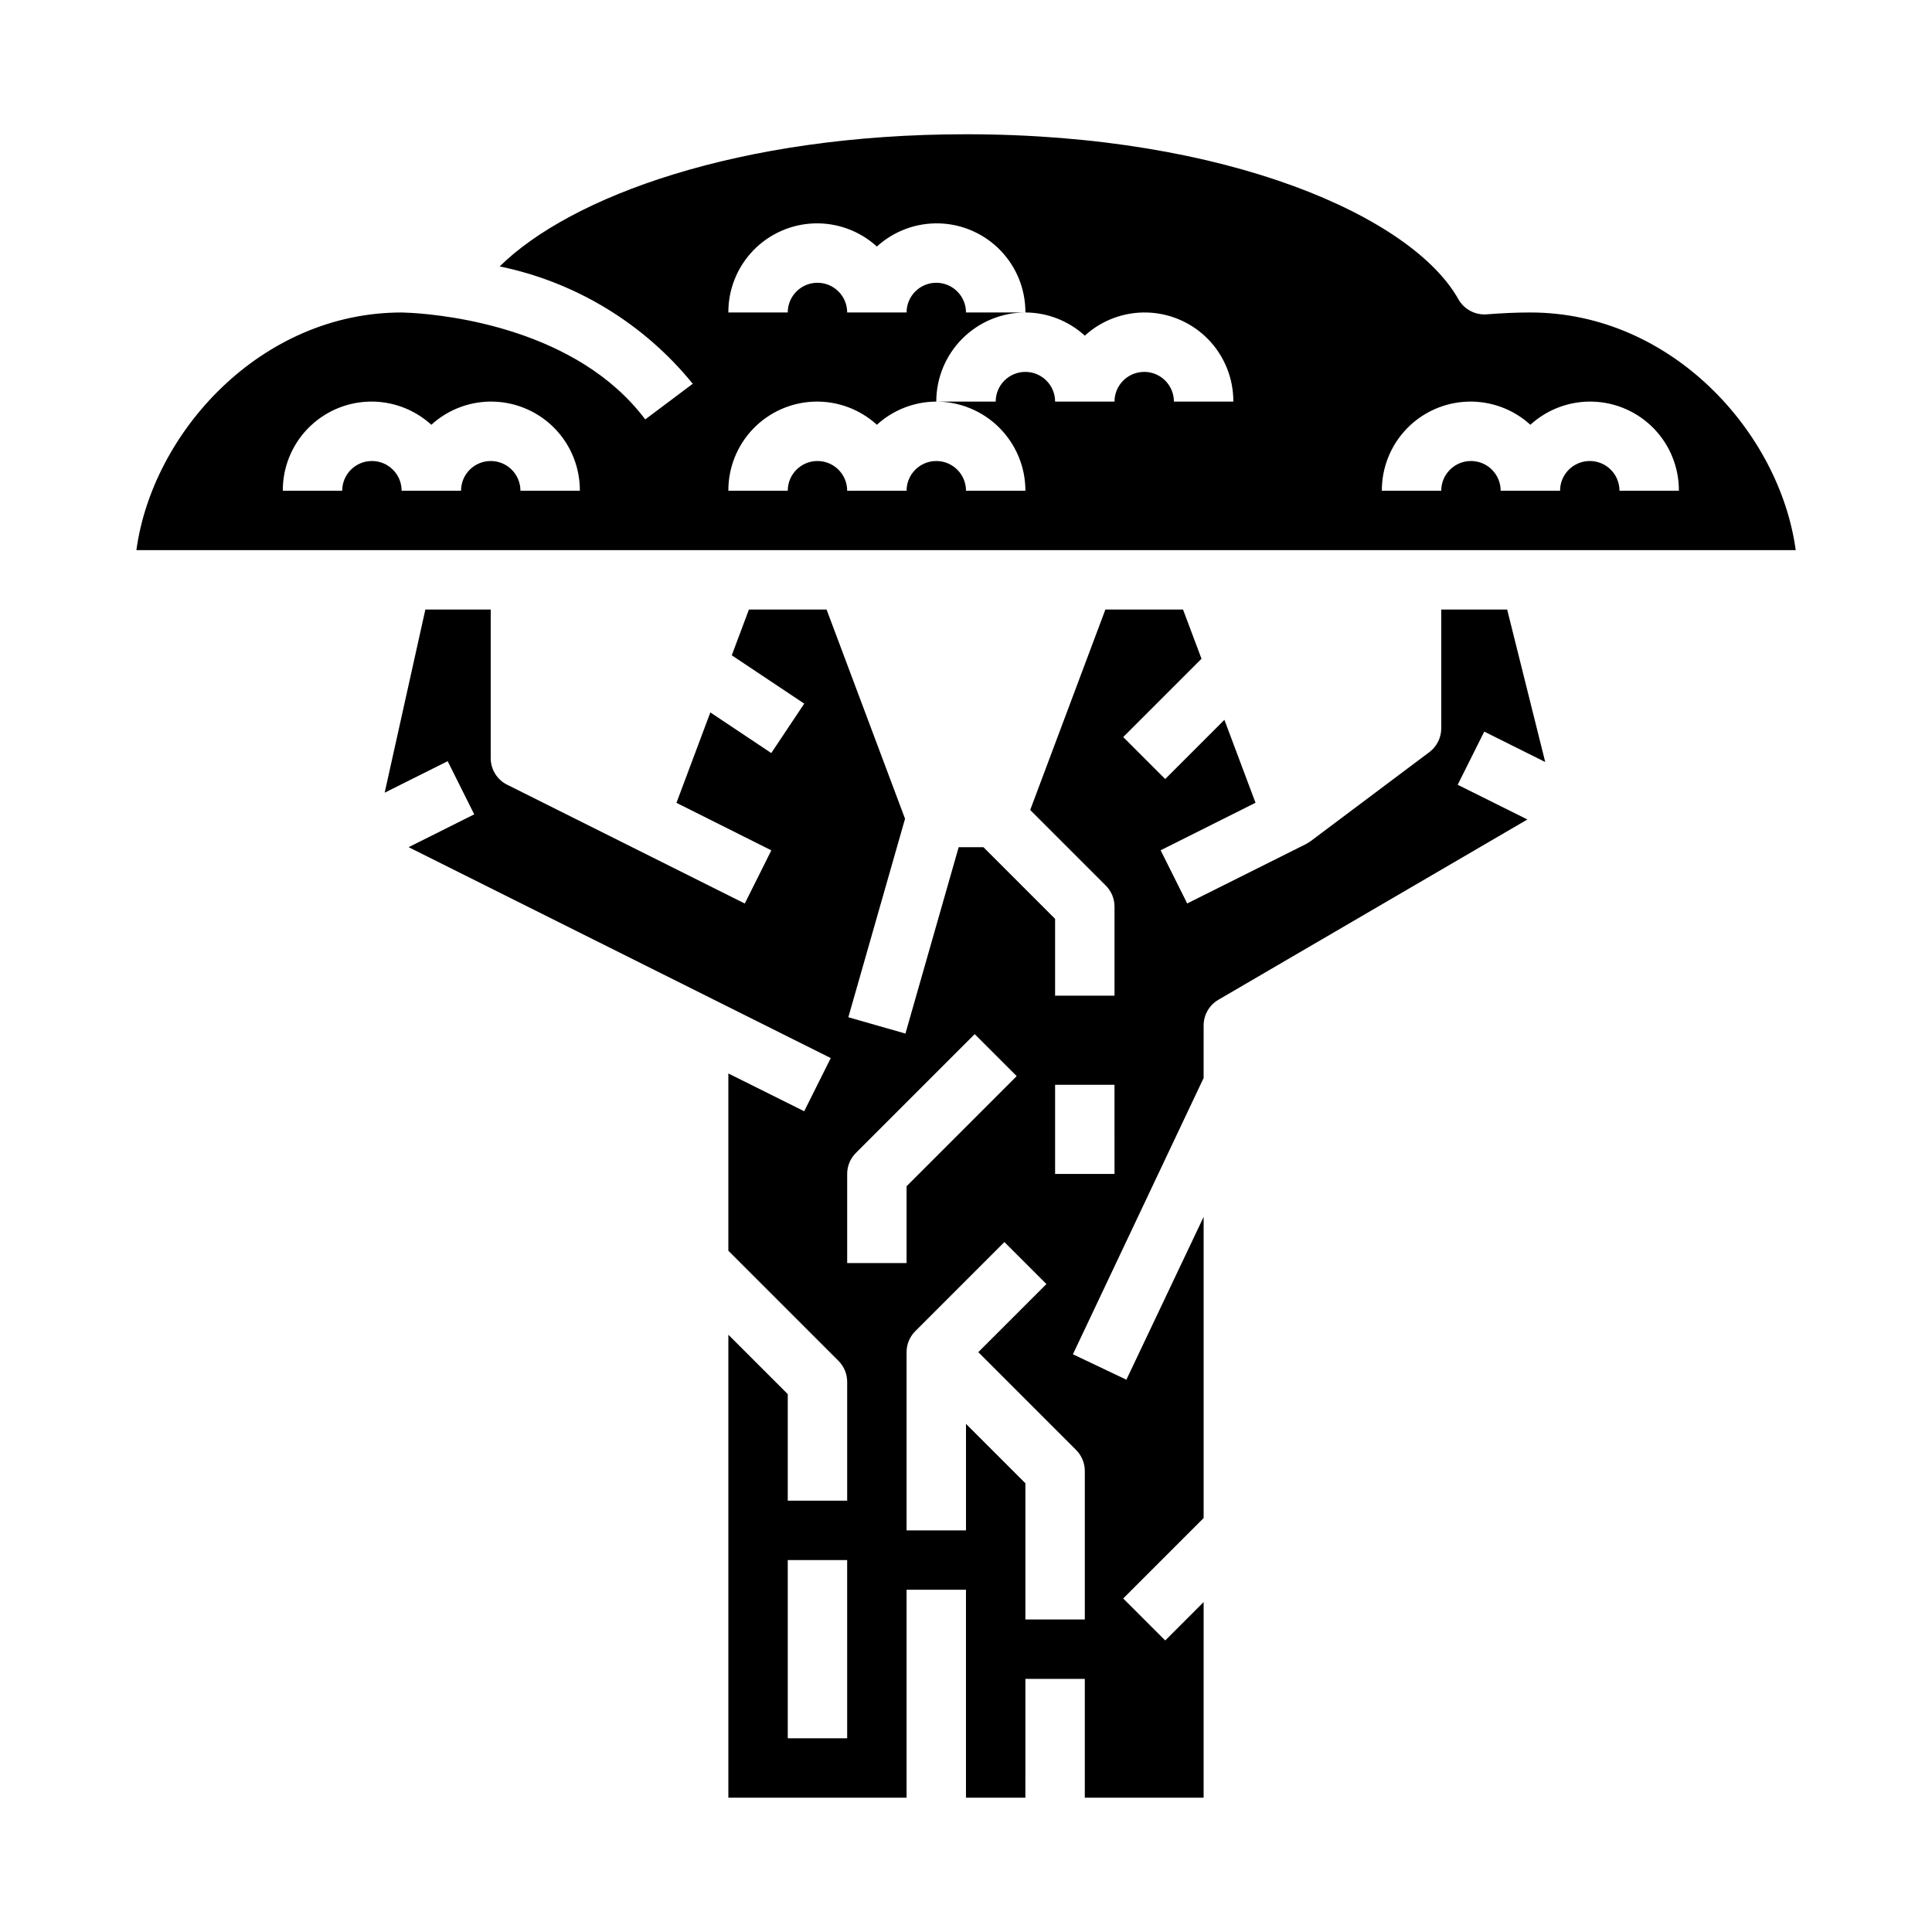
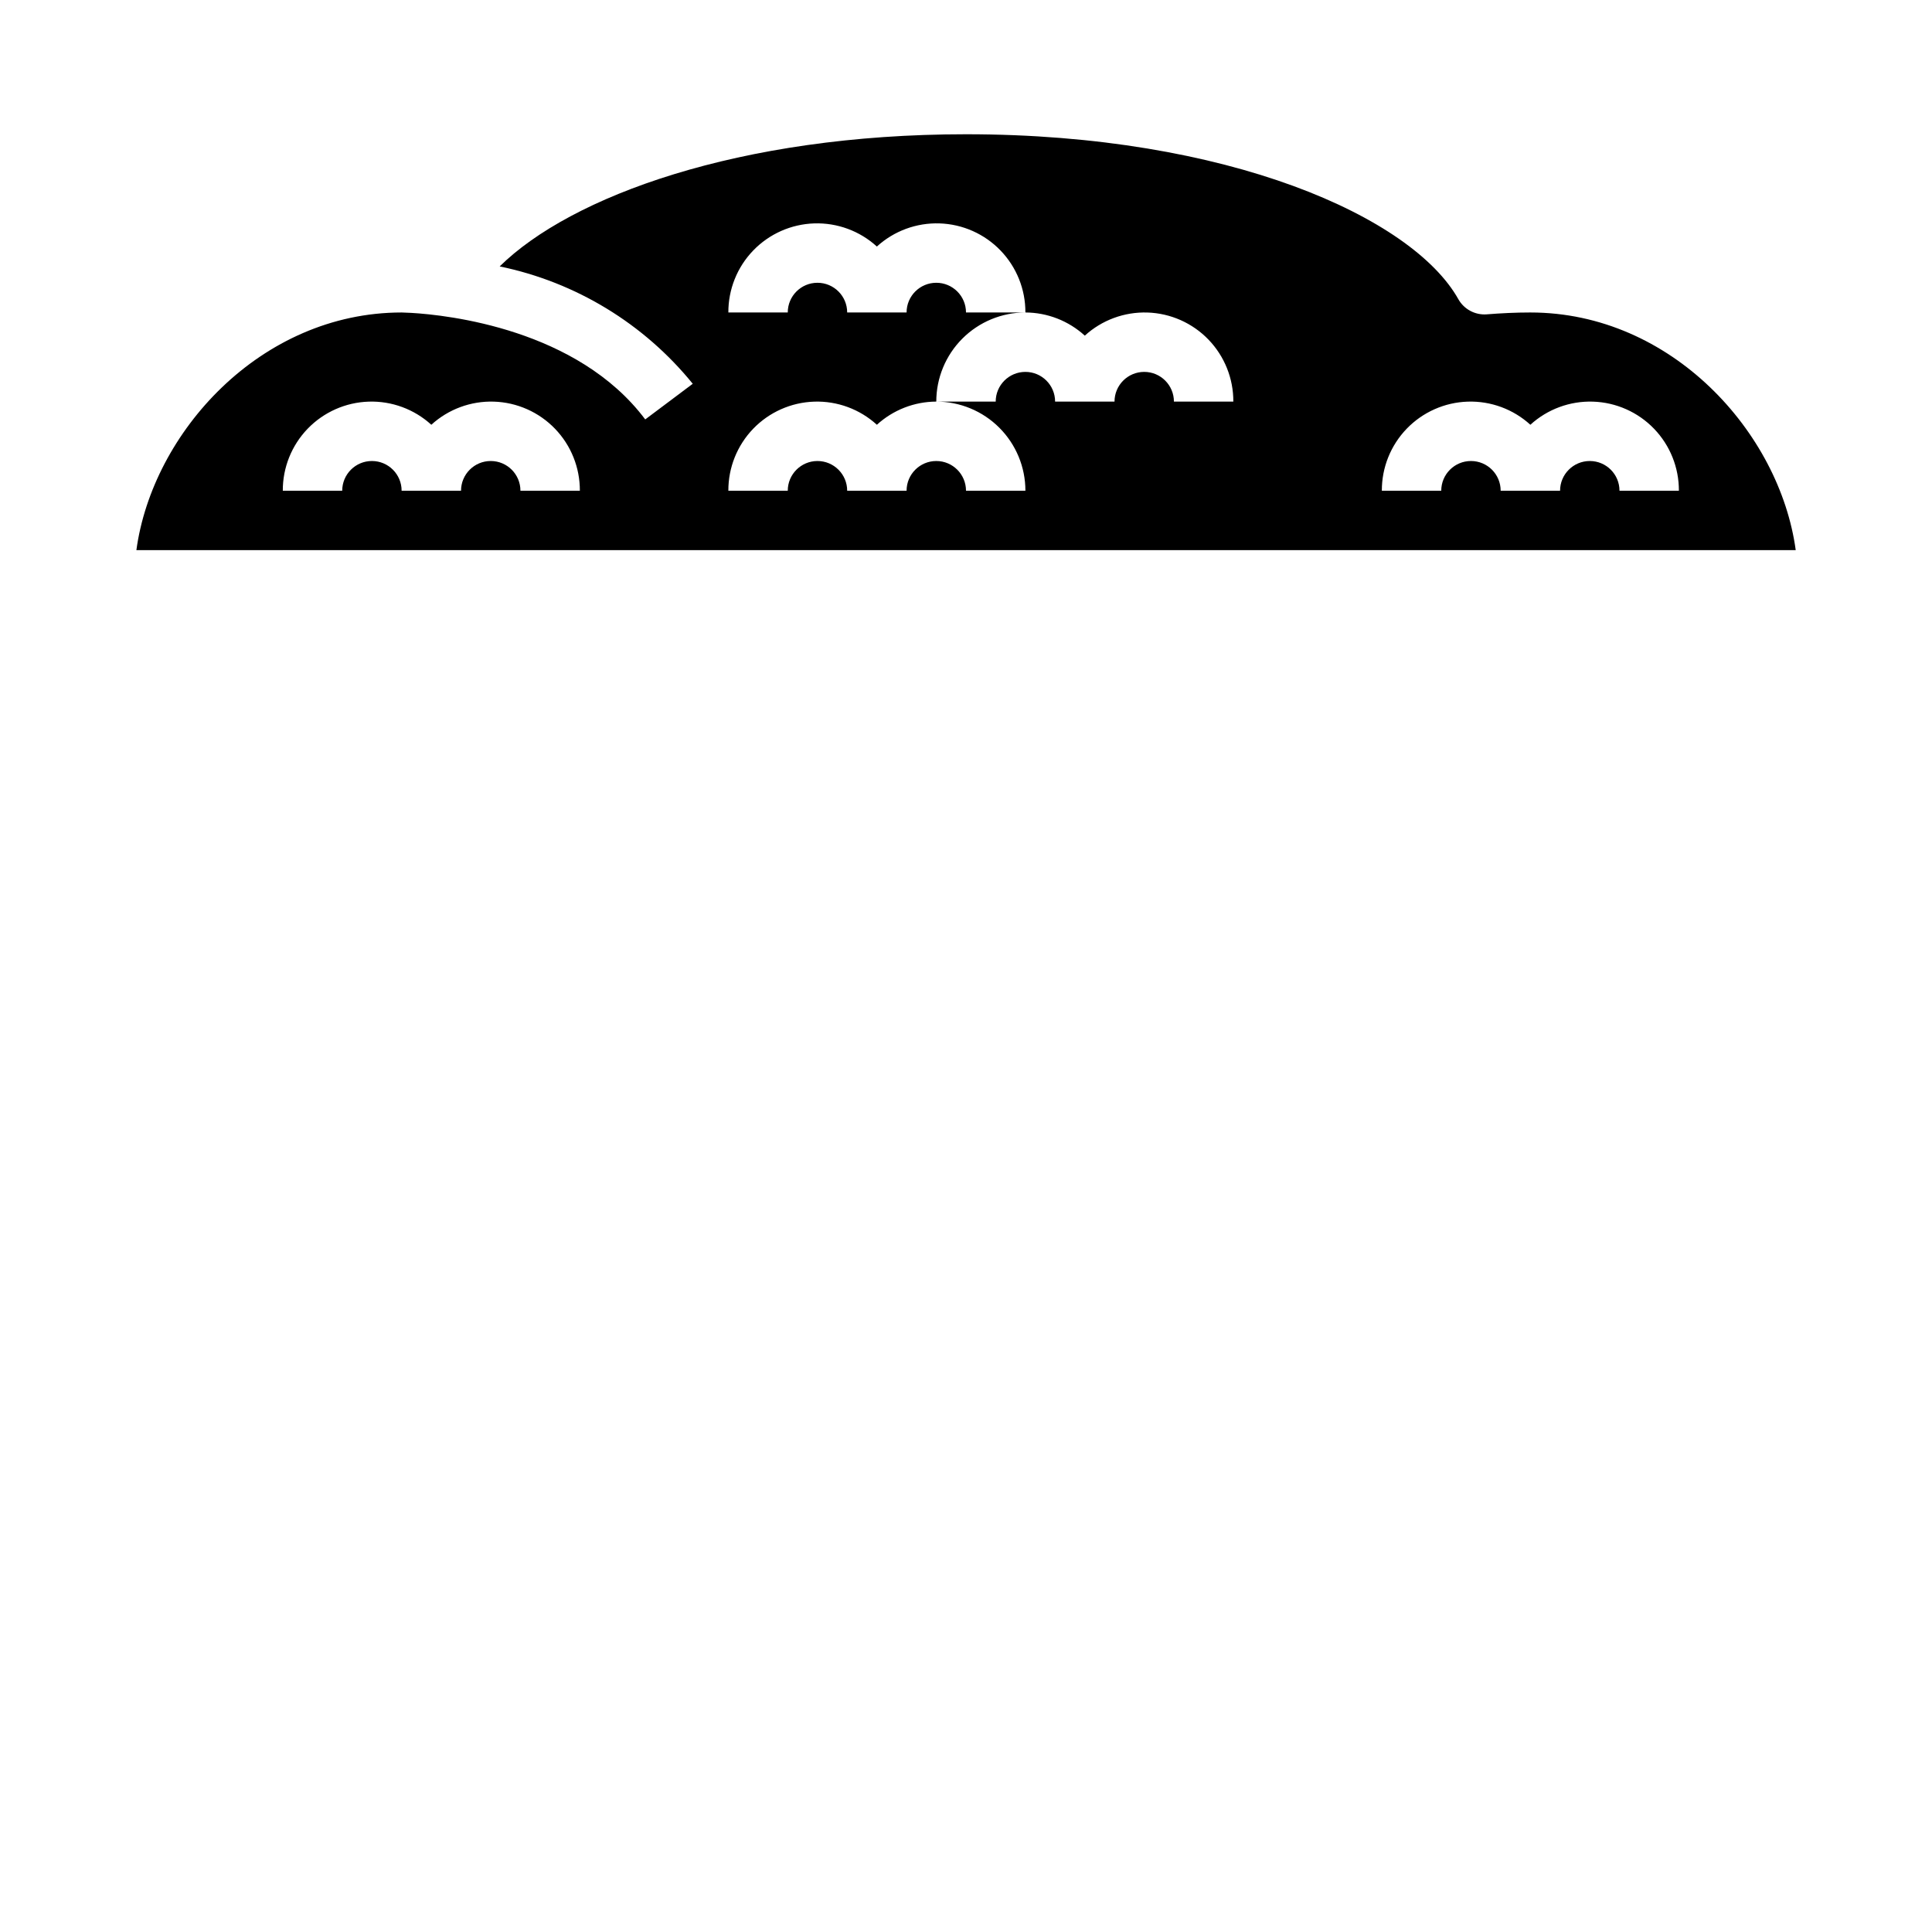
<svg xmlns="http://www.w3.org/2000/svg" fill="#000000" width="800px" height="800px" version="1.1" viewBox="144 144 512 512">
  <g>
-     <path d="m553.5 345.94-10.086-40.406h-17.469v31.488c0 2.477-1.164 4.809-3.148 6.297l-31.488 23.617c-0.387 0.293-1.203 0.746-1.203 0.746l-31.488 15.742-7.039-14.09 25.145-12.594-8.242-21.973-15.688 15.688-11.133-11.133 20.75-20.75-4.894-13.039h-20.578l-19.926 53.121 20.035 20.035v-0.004c1.477 1.477 2.309 3.481 2.309 5.566v23.617h-15.746v-20.359l-19-19h-6.551l-14.113 49.398-15.129-4.328 15.027-52.602-20.793-55.445h-20.578l-4.551 12.129 19.207 12.809-8.738 13.098-16.145-10.77-8.98 23.961 25.145 12.594-7.039 14.09-62.977-31.488v0.008c-2.676-1.34-4.363-4.078-4.352-7.07v-39.359h-17.32l-10.785 48.539 16.695-8.352 7.039 14.09-17.387 8.699 111.87 55.891-7.039 14.09-20.098-10.012v46.98l29.18 29.18c1.477 1.477 2.309 3.481 2.309 5.566v31.488h-15.746v-28.23l-15.742-15.742v122.69h47.23v-55.102h15.742v55.105h15.742l0.004-31.492h15.742v31.488h31.488l0.004-51.844-10.18 10.18-11.133-11.133 21.312-21.309v-79.816l-20.469 43.148-14.172-6.738 34.637-73.211 0.004-13.949c0.004-2.805 1.504-5.398 3.934-6.801l81.867-47.766-18.473-9.195 7.039-14.09zm-184.99 258.73h-15.746v-47.234h15.742zm0-125.95v-23.617c0-2.086 0.828-4.09 2.305-5.562l31.488-31.488 11.133 11.133-29.184 29.18v20.355zm60.668 49.539c1.477 1.477 2.305 3.477 2.309 5.566v39.359h-15.746v-36.102l-15.742-15.742v28.227h-15.746v-47.23c0-2.09 0.832-4.09 2.309-5.566l23.617-23.617 11.133 11.133-18.055 18.051zm10.18-73.156h-15.746v-23.613h15.742z" />
    <path d="m549.57 226.81c-3.938 0-7.809 0.195-11.594 0.496-3.059 0.223-5.973-1.332-7.488-3.996-12.16-21.734-60.891-43.73-130.48-43.73-60.262 0-104.82 16.531-123.59 35.023 20.137 4.152 38.215 15.141 51.168 31.102l-12.594 9.445c-17.98-23.969-52.371-27.664-61.961-28.23-0.875 0-1.699-0.109-2.582-0.109-37.391 0-66.062 31.805-70.305 62.977h439.74c-4.242-31.172-32.91-62.977-70.305-62.977zm-267.65 47.234c0-4.348-3.523-7.871-7.871-7.871s-7.871 3.523-7.871 7.871h-15.746c0-4.348-3.523-7.871-7.871-7.871s-7.871 3.523-7.871 7.871h-15.746c-0.027-6.125 2.336-12.016 6.586-16.426 4.25-4.406 10.055-6.984 16.176-7.18 6.117-0.199 12.074 2 16.598 6.129 4.527-4.129 10.48-6.328 16.602-6.129 6.121 0.195 11.922 2.773 16.172 7.18 4.254 4.41 6.613 10.301 6.59 16.426zm173.18-23.617c0-4.348-3.523-7.871-7.871-7.871-4.348 0-7.871 3.523-7.871 7.871h-15.746c0-4.348-3.523-7.871-7.871-7.871-4.348 0-7.871 3.523-7.871 7.871h-15.746c6.266 0 12.273 2.488 16.699 6.918 4.43 4.43 6.918 10.434 6.918 16.699h-15.742c0-4.348-3.527-7.871-7.875-7.871s-7.871 3.523-7.871 7.871h-15.742c0-4.348-3.527-7.871-7.875-7.871-4.348 0-7.871 3.523-7.871 7.871h-15.742c-0.027-6.125 2.336-12.016 6.586-16.426 4.25-4.406 10.051-6.984 16.172-7.18 6.121-0.199 12.078 2 16.602 6.129 4.305-3.93 9.914-6.121 15.742-6.141 0-6.262 2.488-12.27 6.918-16.699 4.43-4.43 10.438-6.918 16.699-6.918h-15.742c0-4.348-3.527-7.871-7.875-7.871s-7.871 3.523-7.871 7.871h-15.742c0-4.348-3.527-7.871-7.875-7.871-4.348 0-7.871 3.523-7.871 7.871h-15.742c-0.027-6.121 2.336-12.016 6.586-16.422 4.25-4.41 10.051-6.984 16.172-7.184 6.121-0.195 12.078 2.004 16.602 6.133 4.523-4.129 10.48-6.328 16.602-6.133 6.117 0.199 11.922 2.773 16.172 7.184 4.25 4.406 6.613 10.301 6.586 16.422 5.828 0.023 11.441 2.211 15.746 6.141 4.523-4.125 10.477-6.324 16.598-6.129 6.121 0.195 11.926 2.773 16.176 7.18 4.25 4.41 6.613 10.301 6.586 16.426zm118.08 23.617c0-4.348-3.523-7.871-7.871-7.871s-7.875 3.523-7.875 7.871h-15.742c0-4.348-3.523-7.871-7.871-7.871-4.348 0-7.875 3.523-7.875 7.871h-15.742c-0.027-6.125 2.336-12.016 6.586-16.426 4.25-4.406 10.055-6.984 16.172-7.18 6.121-0.199 12.078 2 16.602 6.129 4.523-4.129 10.48-6.328 16.602-6.129 6.121 0.195 11.922 2.773 16.172 7.18 4.25 4.41 6.613 10.301 6.586 16.426z" />
  </g>
</svg>